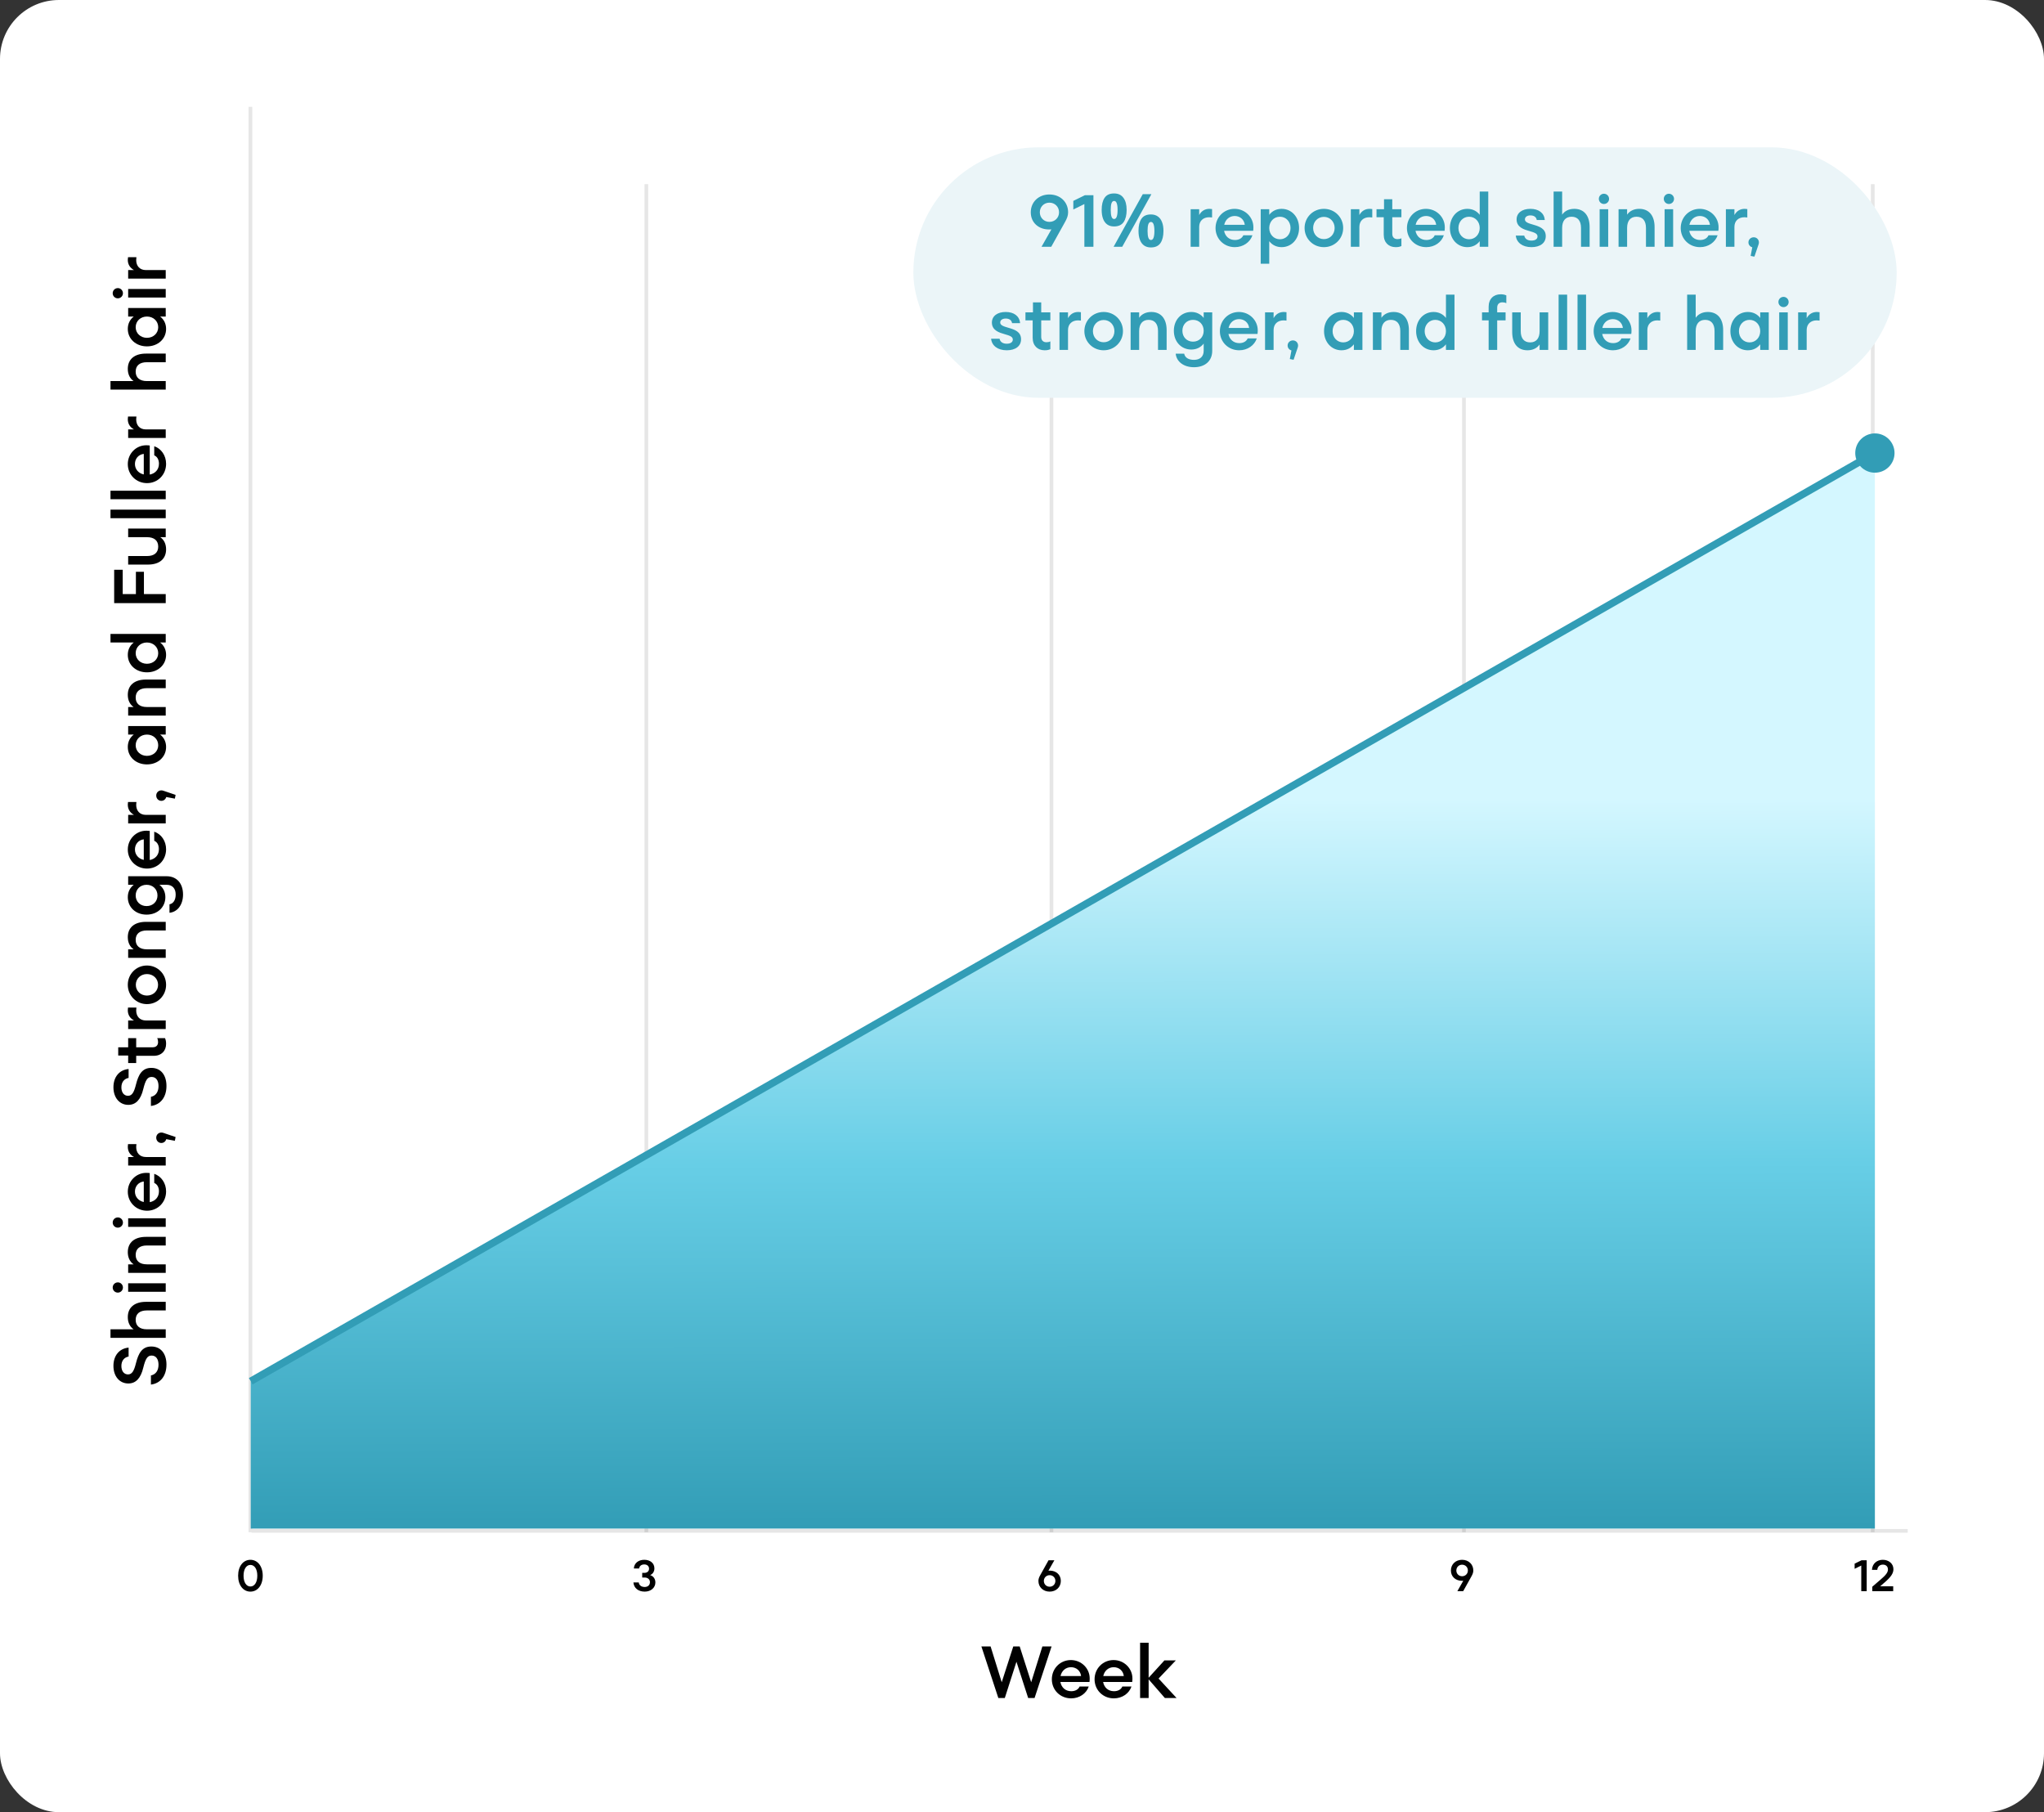
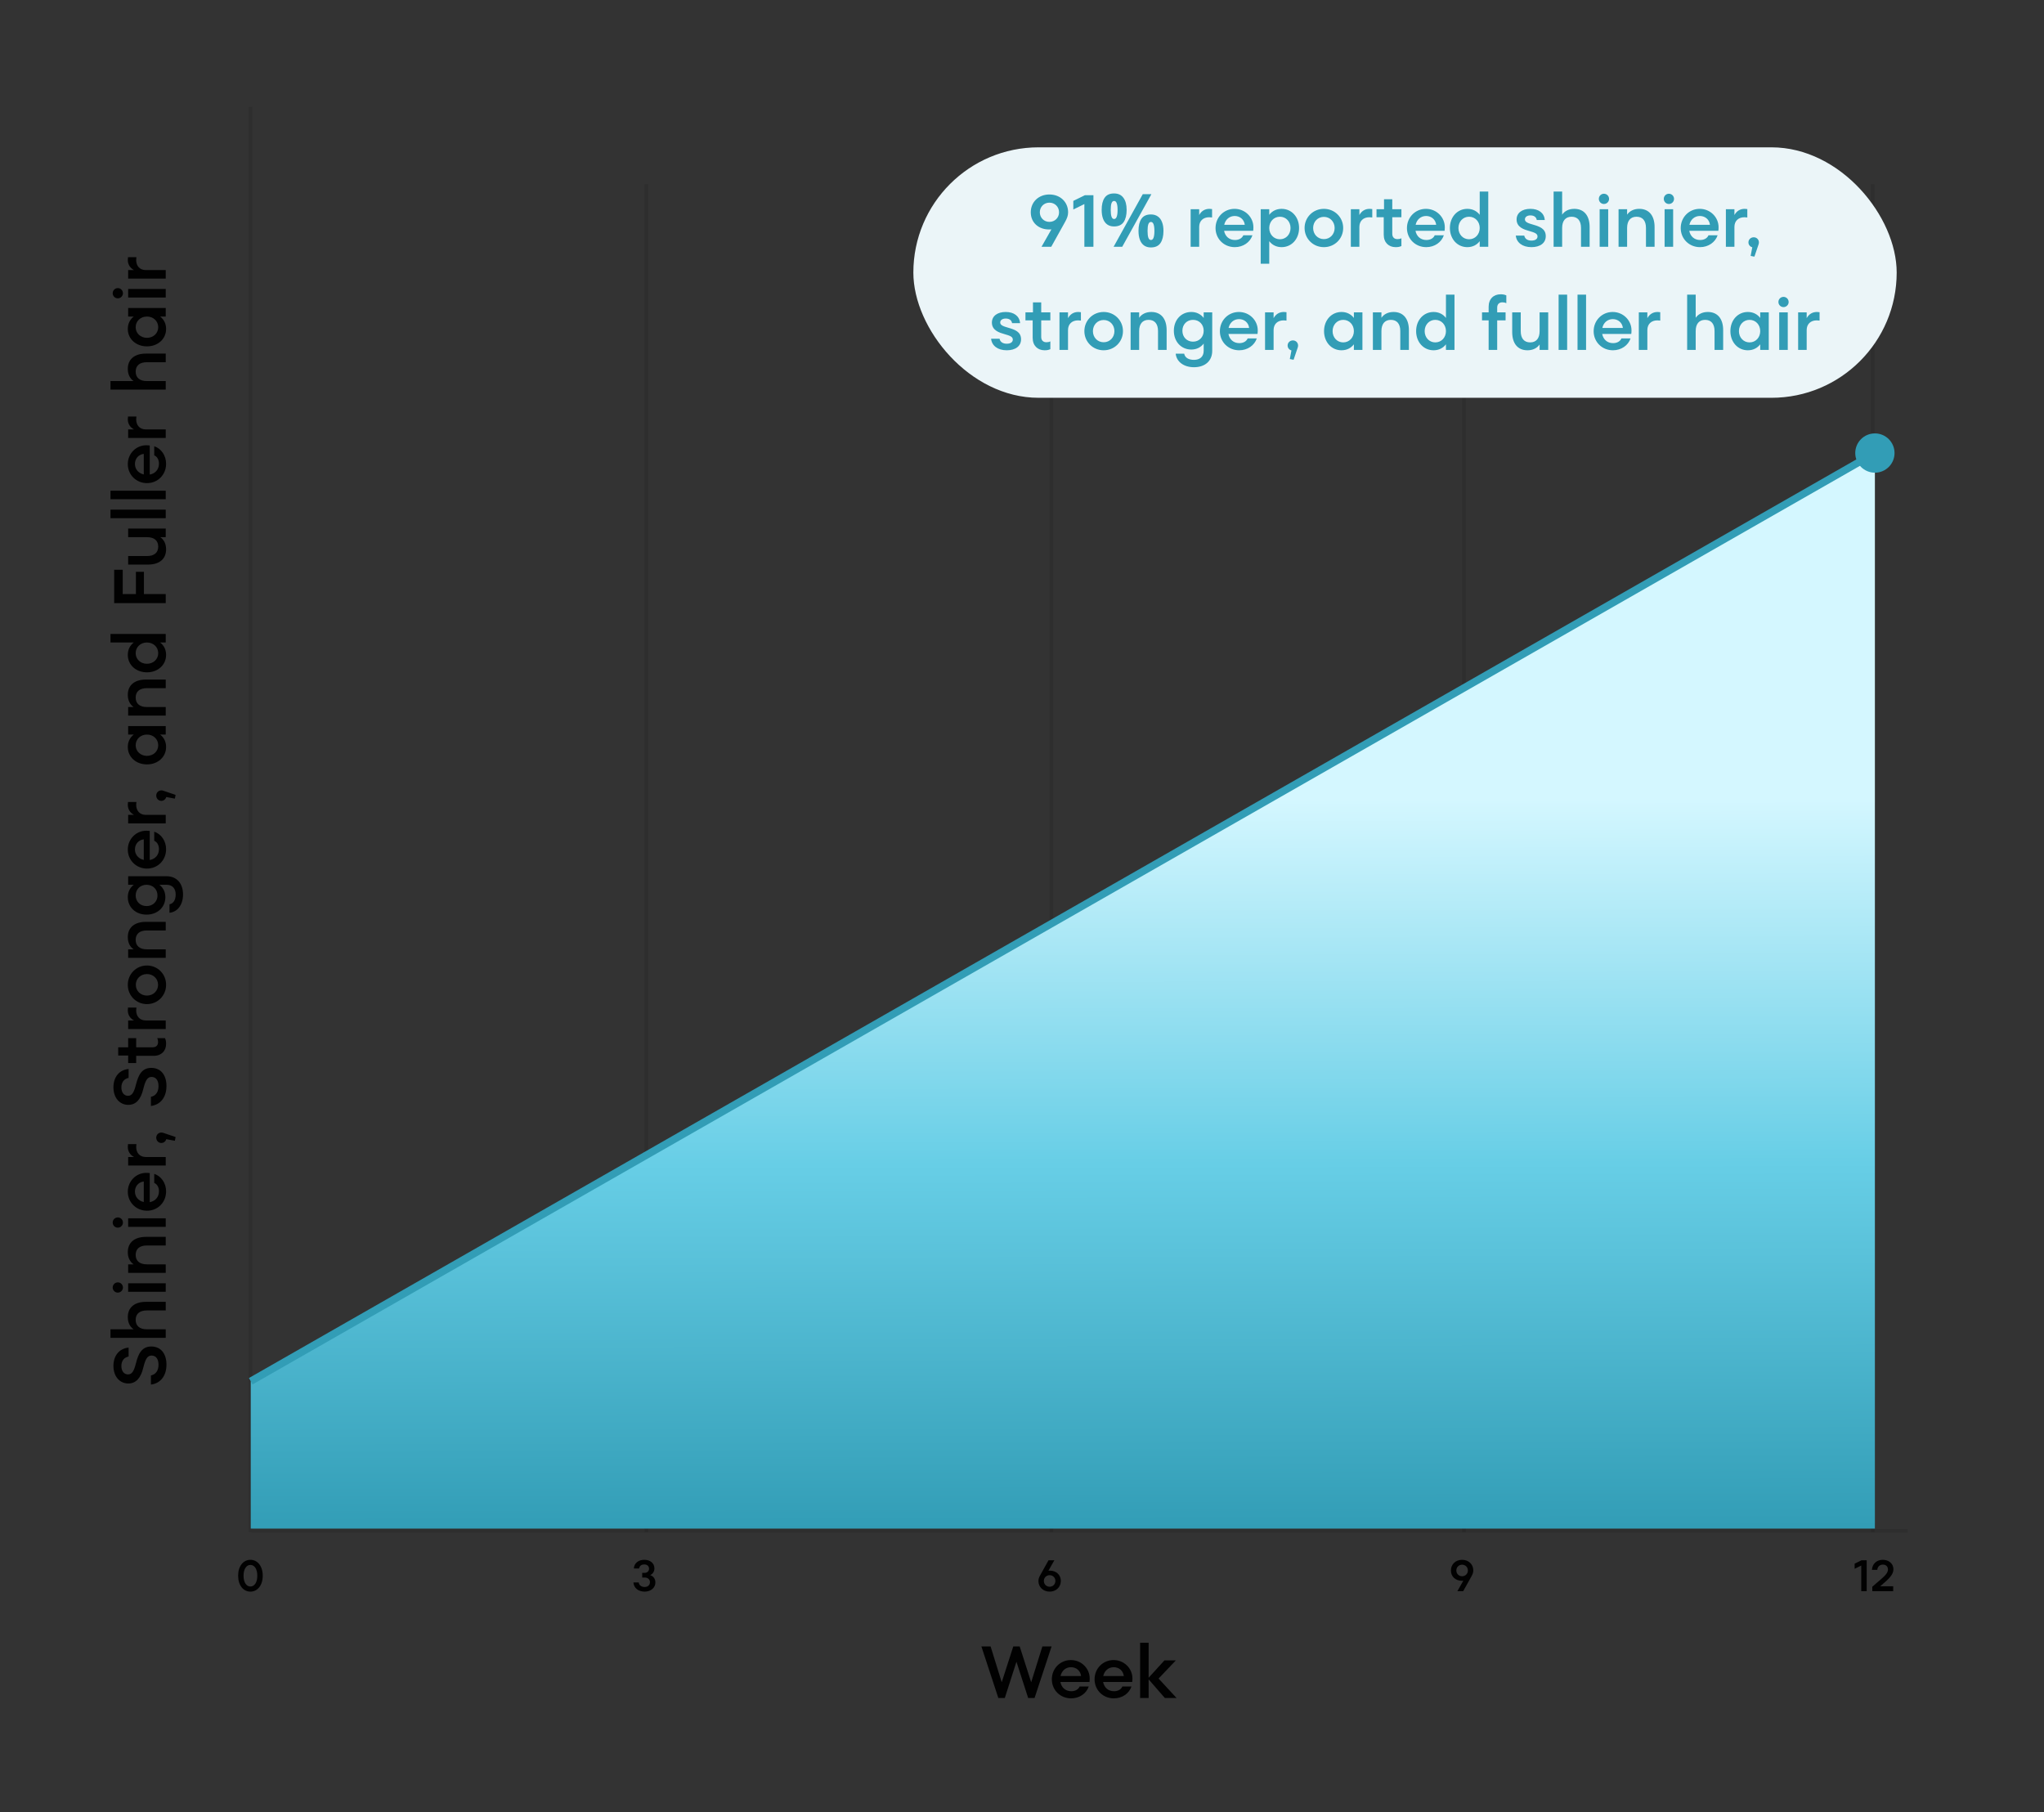
<svg xmlns="http://www.w3.org/2000/svg" fill="none" viewBox="0 0 555 492" height="492" width="555">
  <rect x="0" y="0" width="555" height="492" fill="#333333" stroke="none" />
-   <rect fill="white" rx="16" height="492" width="555" />
  <path fill="#010101" d="M45.2 370.49C45.2 373.51 43.6 375.59 40.98 375.91V373.43C42.34 373.15 43.04 372.05 43.04 370.51C43.04 368.97 42.34 368.03 41.16 368.03C40.08 368.03 39.52 368.81 38.9 371.33C38.22 374.19 36.88 375.61 34.84 375.61C32.46 375.61 30.8 373.67 30.8 370.83C30.8 368.03 32.4 366.11 34.92 365.87V368.29C33.7 368.53 32.96 369.45 32.96 370.87C32.96 372.23 33.66 373.15 34.76 373.15C35.88 373.15 36.4 372.15 36.92 370.09C37.58 367.45 38.56 365.57 41.08 365.57C43.7 365.57 45.2 367.55 45.2 370.49ZM45 363.221H30V360.901H36.28C35.28 360.221 34.7 359.061 34.7 357.601C34.7 354.981 36.52 353.441 39.64 353.441H45V355.781H39.88C37.94 355.781 36.84 356.681 36.84 358.341C36.84 359.981 37.94 360.901 39.88 360.901H45V363.221ZM45 350.721H34.8V348.401H45V350.721ZM33.38 349.561C33.38 350.321 32.76 350.941 31.98 350.941C31.22 350.941 30.6 350.321 30.6 349.561C30.6 348.781 31.22 348.161 32 348.161C32.76 348.161 33.38 348.781 33.38 349.561ZM45 345.584H34.8V343.264H36.28C35.28 342.584 34.7 341.424 34.7 339.964C34.7 337.344 36.52 335.804 39.64 335.804H45V338.144H39.88C37.94 338.144 36.84 339.044 36.84 340.704C36.84 342.344 37.94 343.264 39.88 343.264H45L45 345.584ZM45 333.084H34.8V330.764H45V333.084ZM33.38 331.924C33.38 332.684 32.76 333.304 31.98 333.304C31.22 333.304 30.6 332.684 30.6 331.924C30.6 331.144 31.22 330.524 32 330.524C32.76 330.524 33.38 331.144 33.38 331.924ZM45.1 323.467C45.1 326.447 42.82 328.707 39.92 328.707C36.98 328.707 34.7 326.427 34.7 323.547C34.7 320.687 36.96 318.427 39.7 318.427C40 318.427 40.4 318.447 40.66 318.487V326.387C42.12 326.107 43.16 325.047 43.16 323.427C43.16 322.327 42.66 321.487 41.88 321.167V318.687C43.78 319.327 45.1 321.207 45.1 323.467ZM39.04 326.347V320.767C37.54 320.947 36.64 322.127 36.64 323.507C36.64 324.947 37.62 326.047 39.04 326.347ZM45 316.443H34.8V314.123H36.38C35.32 313.543 34.7 312.603 34.7 311.343C34.7 311.083 34.72 310.863 34.76 310.623H37.04C37 310.883 36.98 311.143 36.98 311.403C36.98 313.063 38 314.123 39.6 314.123H45V316.443ZM47.68 308.699L47.48 309.719L45.14 309.279C44.98 309.879 44.46 310.319 43.8 310.319C43.04 310.319 42.42 309.699 42.42 308.879C42.42 308.079 43.04 307.479 43.8 307.479C43.98 307.479 44.16 307.499 44.38 307.579L47.68 308.699ZM45.2 294.846C45.2 297.866 43.6 299.946 40.98 300.266V297.786C42.34 297.506 43.04 296.406 43.04 294.866C43.04 293.326 42.34 292.386 41.16 292.386C40.08 292.386 39.52 293.166 38.9 295.686C38.22 298.546 36.88 299.966 34.84 299.966C32.46 299.966 30.8 298.026 30.8 295.186C30.8 292.386 32.4 290.466 34.92 290.226V292.646C33.7 292.886 32.96 293.806 32.96 295.226C32.96 296.586 33.66 297.506 34.76 297.506C35.88 297.506 36.4 296.506 36.92 294.446C37.58 291.806 38.56 289.926 41.08 289.926C43.7 289.926 45.2 291.906 45.2 294.846ZM45.1 283.412C45.1 285.292 43.86 286.652 41.72 286.652H36.98L36.98 288.612H34.8L34.8 286.572H32.1V284.332H34.8V281.852H36.98V284.332H41.48C42.42 284.332 42.92 283.772 42.92 282.932C42.92 282.492 42.86 282.212 42.68 281.852H44.8C45.02 282.332 45.1 282.772 45.1 283.412ZM45 279.373H34.8V277.053H36.38C35.32 276.473 34.7 275.533 34.7 274.273C34.7 274.013 34.72 273.793 34.76 273.553H37.04C37 273.813 36.98 274.073 36.98 274.333C36.98 275.993 38 277.053 39.6 277.053H45V279.373ZM45.1 267.373C45.1 270.313 42.8 272.613 39.9 272.613C37 272.613 34.7 270.313 34.7 267.373C34.7 264.433 37 262.133 39.9 262.133C42.8 262.133 45.1 264.433 45.1 267.373ZM42.92 267.373C42.92 265.693 41.6 264.453 39.9 264.453C38.2 264.453 36.88 265.693 36.88 267.373C36.88 269.053 38.2 270.293 39.9 270.293C41.6 270.293 42.92 269.053 42.92 267.373ZM45 260.057H34.8V257.737H36.28C35.28 257.057 34.7 255.897 34.7 254.437C34.7 251.817 36.52 250.277 39.64 250.277H45L45 252.617H39.88C37.94 252.617 36.84 253.517 36.84 255.177C36.84 256.817 37.94 257.737 39.88 257.737H45V260.057ZM49.7 242.857C49.7 245.577 48.24 247.597 46.02 247.817V245.517C47.12 245.297 47.7 244.297 47.7 242.857C47.7 241.257 46.84 240.217 45.24 240.217H43.28C44.3 240.997 44.9 242.157 44.9 243.577C44.9 246.297 42.78 248.317 39.8 248.317C36.82 248.317 34.7 246.297 34.7 243.577C34.7 242.157 35.3 240.997 36.32 240.217H34.8V237.897H45.24C48.02 237.897 49.7 239.877 49.7 242.857ZM42.76 243.117C42.76 241.437 41.52 240.217 39.8 240.217C38.08 240.217 36.84 241.437 36.84 243.117C36.84 244.757 38.06 245.997 39.8 245.997C41.54 245.997 42.76 244.757 42.76 243.117ZM45.1 230.577C45.1 233.557 42.82 235.817 39.92 235.817C36.98 235.817 34.7 233.537 34.7 230.657C34.7 227.797 36.96 225.537 39.7 225.537C40 225.537 40.4 225.557 40.66 225.597V233.497C42.12 233.217 43.16 232.157 43.16 230.537C43.16 229.437 42.66 228.597 41.88 228.277V225.797C43.78 226.437 45.1 228.317 45.1 230.577ZM39.04 233.457V227.877C37.54 228.057 36.64 229.237 36.64 230.617C36.64 232.057 37.62 233.157 39.04 233.457ZM45 223.553H34.8V221.233H36.38C35.32 220.653 34.7 219.713 34.7 218.453C34.7 218.193 34.72 217.973 34.76 217.733H37.04C37 217.993 36.98 218.253 36.98 218.513C36.98 220.173 38 221.233 39.6 221.233H45V223.553ZM47.68 215.808L47.48 216.828L45.14 216.388C44.98 216.988 44.46 217.428 43.8 217.428C43.04 217.428 42.42 216.808 42.42 215.988C42.42 215.188 43.04 214.588 43.8 214.588C43.98 214.588 44.16 214.608 44.38 214.688L47.68 215.808ZM45.1 202.795C45.1 205.515 42.88 207.535 39.9 207.535C36.92 207.535 34.7 205.515 34.7 202.795C34.7 201.375 35.3 200.215 36.32 199.435H34.8V197.115H45V199.435H43.48C44.5 200.215 45.1 201.375 45.1 202.795ZM42.96 202.335C42.96 200.655 41.62 199.435 39.9 199.435C38.18 199.435 36.84 200.655 36.84 202.335C36.84 203.975 38.16 205.215 39.9 205.215C41.64 205.215 42.96 203.975 42.96 202.335ZM45 194.275H34.8V191.955H36.28C35.28 191.275 34.7 190.115 34.7 188.655C34.7 186.035 36.52 184.495 39.64 184.495H45V186.835H39.88C37.94 186.835 36.84 187.735 36.84 189.395C36.84 191.035 37.94 191.955 39.88 191.955H45V194.275ZM45.1 177.795C45.1 180.515 42.88 182.535 39.9 182.535C36.92 182.535 34.7 180.515 34.7 177.795C34.7 176.375 35.3 175.215 36.32 174.435H30V172.115H45V174.435H43.48C44.5 175.215 45.1 176.375 45.1 177.795ZM42.96 177.335C42.96 175.655 41.62 174.435 39.9 174.435C38.18 174.435 36.84 175.655 36.84 177.335C36.84 178.975 38.16 180.215 39.9 180.215C41.64 180.215 42.96 178.975 42.96 177.335ZM45 163.743H31L31 154.683H33.32V161.283H36.9V155.243H39.08V161.283H45V163.743ZM45.1 149.142C45.1 151.762 43.28 153.282 40.16 153.282H34.8L34.8 150.962H39.92C41.86 150.962 42.96 150.062 42.96 148.402C42.96 146.762 41.86 145.842 39.92 145.842H34.8V143.502H45V145.842H43.52C44.52 146.522 45.1 147.682 45.1 149.142ZM45 140.682H30V138.362H45V140.682ZM45 135.545H30V133.225H45L45 135.545ZM45.1 125.928C45.1 128.908 42.82 131.168 39.92 131.168C36.98 131.168 34.7 128.888 34.7 126.008C34.7 123.148 36.96 120.888 39.7 120.888C40 120.888 40.4 120.908 40.66 120.948V128.848C42.12 128.568 43.16 127.508 43.16 125.888C43.16 124.788 42.66 123.948 41.88 123.628V121.148C43.78 121.788 45.1 123.668 45.1 125.928ZM39.04 128.808V123.228C37.54 123.408 36.64 124.588 36.64 125.968C36.64 127.408 37.62 128.508 39.04 128.808ZM45 118.904H34.8V116.584H36.38C35.32 116.004 34.7 115.064 34.7 113.804C34.7 113.544 34.72 113.324 34.76 113.084H37.04C37 113.344 36.98 113.604 36.98 113.864C36.98 115.524 38 116.584 39.6 116.584H45V118.904ZM45 105.779H30V103.459H36.28C35.28 102.779 34.7 101.619 34.7 100.159C34.7 97.539 36.52 95.999 39.64 95.999H45V98.339H39.88C37.94 98.339 36.84 99.239 36.84 100.899C36.84 102.539 37.94 103.459 39.88 103.459H45V105.779ZM45.1 89.299C45.1 92.019 42.88 94.039 39.9 94.039C36.92 94.039 34.7 92.019 34.7 89.299C34.7 87.879 35.3 86.719 36.32 85.939H34.8V83.619H45V85.939H43.48C44.5 86.719 45.1 87.879 45.1 89.299ZM42.96 88.839C42.96 87.159 41.62 85.939 39.9 85.939C38.18 85.939 36.84 87.159 36.84 88.839C36.84 90.479 38.16 91.719 39.9 91.719C41.64 91.719 42.96 90.479 42.96 88.839ZM45 80.779H34.8L34.8 78.459H45V80.779ZM33.38 79.619C33.38 80.379 32.76 80.999 31.98 80.999C31.22 80.999 30.6 80.379 30.6 79.619C30.6 78.839 31.22 78.219 32 78.219C32.76 78.219 33.38 78.839 33.38 79.619ZM45 75.642H34.8V73.323H36.38C35.32 72.743 34.7 71.802 34.7 70.543C34.7 70.282 34.72 70.062 34.76 69.823H37.04C37 70.082 36.98 70.343 36.98 70.603C36.98 72.263 38 73.323 39.6 73.323H45V75.642Z" />
  <path fill="#010101" d="M271.073 461L266.473 447H268.973L271.993 456.72L275.133 447H276.873L279.993 456.72L283.033 447H285.533L280.913 461H279.173L275.993 451.16L272.833 461H271.073ZM290.843 461.1C287.863 461.1 285.603 458.82 285.603 455.92C285.603 452.98 287.883 450.7 290.763 450.7C293.623 450.7 295.883 452.96 295.883 455.7C295.883 456 295.863 456.4 295.823 456.66H287.923C288.203 458.12 289.263 459.16 290.883 459.16C291.983 459.16 292.823 458.66 293.143 457.88H295.623C294.983 459.78 293.103 461.1 290.843 461.1ZM287.963 455.04H293.543C293.363 453.54 292.183 452.64 290.803 452.64C289.363 452.64 288.263 453.62 287.963 455.04ZM302.445 461.1C299.465 461.1 297.205 458.82 297.205 455.92C297.205 452.98 299.485 450.7 302.365 450.7C305.225 450.7 307.485 452.96 307.485 455.7C307.485 456 307.465 456.4 307.425 456.66H299.525C299.805 458.12 300.865 459.16 302.485 459.16C303.585 459.16 304.425 458.66 304.745 457.88H307.225C306.585 459.78 304.705 461.1 302.445 461.1ZM299.565 455.04H305.145C304.965 453.54 303.785 452.64 302.405 452.64C300.965 452.64 299.865 453.62 299.565 455.04ZM316.286 461L311.886 455.94V461H309.566V446H311.886V455.5L316.166 450.8H319.266L314.586 455.72L319.466 461H316.286Z" />
  <path fill="#010101" d="M67.992 432.12C66.047 432.12 64.656 430.38 64.656 427.8C64.656 425.22 66.047 423.48 67.992 423.48C69.948 423.48 71.34 425.22 71.34 427.8C71.34 430.38 69.948 432.12 67.992 432.12ZM67.992 430.728C69.084 430.728 69.864 429.636 69.864 427.8C69.864 425.964 69.084 424.872 67.992 424.872C66.912 424.872 66.132 425.964 66.132 427.8C66.132 429.636 66.912 430.728 67.992 430.728Z" />
  <path fill="#010101" d="M285.007 432.12C283.243 432.12 281.959 430.896 281.959 429.216C281.959 428.688 282.127 428.232 282.463 427.632L284.707 423.6H286.291L284.683 426.432L285.067 426.42C286.747 426.42 288.043 427.524 288.043 429.216C288.043 430.908 286.747 432.12 285.007 432.12ZM285.007 430.788C285.883 430.788 286.567 430.116 286.567 429.216C286.567 428.328 285.883 427.656 285.007 427.656C284.119 427.656 283.435 428.328 283.435 429.216C283.435 430.116 284.119 430.788 285.007 430.788Z" />
  <path fill="#010101" d="M175.048 432.12C173.32 432.12 172.108 431.148 171.988 429.636H173.44C173.536 430.392 174.148 430.86 175.048 430.86C175.9 430.86 176.476 430.344 176.476 429.552C176.476 428.772 175.852 428.292 175.036 428.292H174.376V427.032H174.94C175.72 427.032 176.236 426.588 176.236 425.904C176.236 425.196 175.72 424.74 174.94 424.74C174.136 424.74 173.632 425.172 173.536 425.844H172.108C172.18 424.416 173.32 423.48 174.94 423.48C176.572 423.48 177.688 424.416 177.688 425.808C177.688 426.636 177.28 427.32 176.536 427.632C177.484 427.932 177.952 428.724 177.952 429.636C177.952 431.064 176.74 432.12 175.048 432.12Z" />
  <path fill="#010101" d="M505.382 432V425.04L503.582 425.928V424.524L505.466 423.6H506.858V432H505.382ZM508.38 432V430.788L510.732 428.76C512.088 427.608 512.628 426.876 512.628 426.108C512.628 425.244 512.028 424.788 511.26 424.788C510.456 424.788 509.808 425.292 509.736 426.204H508.284C508.38 424.464 509.688 423.48 511.236 423.48C512.796 423.48 514.116 424.476 514.116 426.036C514.116 427.188 513.384 428.196 511.728 429.624L510.516 430.668H514.056V432H508.38Z" />
  <path fill="#010101" d="M396.995 423.48C398.759 423.48 400.043 424.704 400.043 426.384C400.043 426.912 399.875 427.368 399.539 427.968L397.295 432H395.711L397.319 429.168L396.935 429.18C395.255 429.18 393.959 428.076 393.959 426.384C393.959 424.692 395.255 423.48 396.995 423.48ZM396.995 424.812C396.119 424.812 395.435 425.484 395.435 426.384C395.435 427.272 396.119 427.944 396.995 427.944C397.883 427.944 398.567 427.272 398.567 426.384C398.567 425.484 397.883 424.812 396.995 424.812Z" />
  <path stroke-opacity="0.1" stroke="#010101" d="M68.3 415.627L518 415.627M68 416L68 29" />
  <line stroke-opacity="0.1" stroke="black" y2="416" x2="397.5" y1="50" x1="397.5" />
  <line stroke-opacity="0.1" stroke="black" y2="416" x2="175.5" y1="50" x1="175.5" />
  <line stroke-opacity="0.1" stroke="black" y2="416" x2="285.5" y1="50" x1="285.5" />
  <line stroke-opacity="0.1" stroke="black" y2="416" x2="508.5" y1="50" x1="508.5" />
  <path fill="url(#paint0_linear_5315_115)" d="M68.083 375.049L509.083 124V415H68.083V375.049Z" />
  <path fill="#329DB6" d="M503.75 123C503.75 120.054 506.138 117.667 509.083 117.667C512.029 117.667 514.417 120.054 514.417 123C514.417 125.946 512.029 128.333 509.083 128.333C506.138 128.333 503.75 125.946 503.75 123ZM68.083 375L67.587 374.132L508.587 122.132L509.083 123L509.579 123.868L68.579 375.868L68.083 375Z" />
  <rect fill="#EBF5F8" rx="34" height="68" width="267" y="40" x="248" />
  <path fill="#329DB6" d="M284.94 52.8C287.88 52.8 290.02 54.84 290.02 57.64C290.02 58.52 289.74 59.28 289.18 60.28L285.44 67H282.8L285.48 62.28L284.84 62.3C282.04 62.3 279.88 60.46 279.88 57.64C279.88 54.82 282.04 52.8 284.94 52.8ZM284.94 55.02C283.48 55.02 282.34 56.14 282.34 57.64C282.34 59.12 283.48 60.24 284.94 60.24C286.42 60.24 287.56 59.12 287.56 57.64C287.56 56.14 286.42 55.02 284.94 55.02ZM294.435 67V55.4L291.435 56.88V54.54L294.575 53H296.895V67H294.435ZM302.492 52.52C303.612 52.52 304.458 52.913 305.032 53.7C305.618 54.473 305.912 55.567 305.912 56.98C305.912 58.393 305.638 59.5 305.092 60.3C304.545 61.087 303.678 61.48 302.492 61.48C301.758 61.48 301.138 61.3 300.632 60.94C300.138 60.58 299.765 60.067 299.512 59.4C299.258 58.72 299.132 57.913 299.132 56.98C299.132 55.567 299.398 54.473 299.932 53.7C300.465 52.913 301.318 52.52 302.492 52.52ZM302.512 54.56C302.192 54.56 301.958 54.76 301.812 55.16C301.665 55.56 301.592 56.173 301.592 57C301.592 57.813 301.665 58.427 301.812 58.84C301.958 59.253 302.192 59.46 302.512 59.46C302.832 59.46 303.065 59.253 303.212 58.84C303.372 58.427 303.452 57.813 303.452 57C303.452 56.173 303.372 55.56 303.212 55.16C303.065 54.76 302.832 54.56 302.512 54.56ZM312.632 52.72L304.712 67H302.372L310.292 52.72H312.632ZM312.492 58.22C313.238 58.22 313.865 58.4 314.372 58.76C314.878 59.107 315.258 59.613 315.512 60.28C315.778 60.933 315.912 61.733 315.912 62.68C315.912 64.093 315.638 65.2 315.092 66C314.545 66.787 313.678 67.18 312.492 67.18C311.758 67.18 311.138 67 310.632 66.64C310.138 66.28 309.765 65.767 309.512 65.1C309.258 64.42 309.132 63.613 309.132 62.68C309.132 61.267 309.398 60.173 309.932 59.4C310.465 58.613 311.318 58.22 312.492 58.22ZM312.512 60.26C312.192 60.26 311.958 60.46 311.812 60.86C311.665 61.26 311.592 61.873 311.592 62.7C311.592 63.513 311.665 64.127 311.812 64.54C311.958 64.953 312.192 65.16 312.512 65.16C312.832 65.16 313.065 64.96 313.212 64.56C313.372 64.147 313.452 63.527 313.452 62.7C313.452 61.873 313.372 61.26 313.212 60.86C313.065 60.46 312.832 60.26 312.512 60.26ZM323.291 67V56.8H325.611V58.38C326.191 57.32 327.131 56.7 328.391 56.7C328.651 56.7 328.871 56.72 329.111 56.76V59.04C328.851 59 328.591 58.98 328.331 58.98C326.671 58.98 325.611 60 325.611 61.6V67H323.291ZM335.291 67.1C332.311 67.1 330.051 64.82 330.051 61.92C330.051 58.98 332.331 56.7 335.211 56.7C338.071 56.7 340.331 58.96 340.331 61.7C340.331 62 340.311 62.4 340.271 62.66H332.371C332.651 64.12 333.711 65.16 335.331 65.16C336.431 65.16 337.271 64.66 337.591 63.88H340.071C339.431 65.78 337.551 67.1 335.291 67.1ZM332.411 61.04H337.991C337.811 59.54 336.631 58.64 335.251 58.64C333.811 58.64 332.711 59.62 332.411 61.04ZM342.315 71.6V56.8H344.635V58.32C345.415 57.3 346.575 56.7 347.995 56.7C350.715 56.7 352.735 58.92 352.735 61.9C352.735 64.88 350.715 67.1 347.995 67.1C346.575 67.1 345.415 66.5 344.635 65.48V71.6H342.315ZM347.535 64.96C349.175 64.96 350.415 63.64 350.415 61.9C350.415 60.16 349.175 58.84 347.535 58.84C345.855 58.84 344.635 60.18 344.635 61.9C344.635 63.62 345.855 64.96 347.535 64.96ZM359.47 67.1C356.53 67.1 354.23 64.8 354.23 61.9C354.23 59 356.53 56.7 359.47 56.7C362.41 56.7 364.71 59 364.71 61.9C364.71 64.8 362.41 67.1 359.47 67.1ZM359.47 64.92C361.15 64.92 362.39 63.6 362.39 61.9C362.39 60.2 361.15 58.88 359.47 58.88C357.79 58.88 356.55 60.2 356.55 61.9C356.55 63.6 357.79 64.92 359.47 64.92ZM366.787 67V56.8H369.107V58.38C369.687 57.32 370.627 56.7 371.887 56.7C372.147 56.7 372.367 56.72 372.607 56.76V59.04C372.347 59 372.087 58.98 371.827 58.98C370.167 58.98 369.107 60 369.107 61.6V67H366.787ZM378.959 67.1C377.079 67.1 375.719 65.86 375.719 63.72V58.98H373.759V56.8H375.799V54.1H378.039V56.8H380.519V58.98H378.039V63.48C378.039 64.42 378.599 64.92 379.439 64.92C379.879 64.92 380.159 64.86 380.519 64.68V66.8C380.039 67.02 379.599 67.1 378.959 67.1ZM387.263 67.1C384.283 67.1 382.023 64.82 382.023 61.92C382.023 58.98 384.303 56.7 387.183 56.7C390.043 56.7 392.303 58.96 392.303 61.7C392.303 62 392.283 62.4 392.243 62.66H384.343C384.623 64.12 385.683 65.16 387.303 65.16C388.403 65.16 389.243 64.66 389.563 63.88H392.043C391.403 65.78 389.523 67.1 387.263 67.1ZM384.383 61.04H389.963C389.783 59.54 388.603 58.64 387.223 58.64C385.783 58.64 384.683 59.62 384.383 61.04ZM398.423 67.1C395.703 67.1 393.683 64.88 393.683 61.9C393.683 58.92 395.703 56.7 398.423 56.7C399.843 56.7 401.003 57.3 401.783 58.32V52H404.103V67H401.783V65.48C401.003 66.5 399.843 67.1 398.423 67.1ZM398.883 64.96C400.563 64.96 401.783 63.62 401.783 61.9C401.783 60.18 400.563 58.84 398.883 58.84C397.243 58.84 396.003 60.16 396.003 61.9C396.003 63.64 397.243 64.96 398.883 64.96ZM415.835 67.1C413.375 67.1 411.775 65.86 411.575 63.96H413.875C414.055 64.88 414.815 65.32 415.835 65.32C416.895 65.32 417.475 64.86 417.475 64.2C417.475 63.38 416.615 63.12 415.235 62.72C413.835 62.32 411.795 61.72 411.795 59.58C411.795 57.8 413.295 56.7 415.535 56.7C417.795 56.7 419.295 57.82 419.455 59.74H417.275C417.155 58.94 416.515 58.48 415.555 58.48C414.635 58.48 414.055 58.92 414.055 59.56C414.055 60.34 415.015 60.62 416.315 61C417.955 61.48 419.715 62.04 419.715 64.12C419.715 66 418.155 67.1 415.835 67.1ZM421.846 67V52H424.166V58.28C424.846 57.28 426.006 56.7 427.466 56.7C430.086 56.7 431.626 58.52 431.626 61.64V67H429.286V61.88C429.286 59.94 428.386 58.84 426.726 58.84C425.086 58.84 424.166 59.94 424.166 61.88V67H421.846ZM434.346 67V56.8H436.666V67H434.346ZM435.506 55.38C434.746 55.38 434.126 54.76 434.126 53.98C434.126 53.22 434.746 52.6 435.506 52.6C436.286 52.6 436.906 53.22 436.906 54C436.906 54.76 436.286 55.38 435.506 55.38ZM439.483 67V56.8H441.803V58.28C442.483 57.28 443.643 56.7 445.103 56.7C447.723 56.7 449.263 58.52 449.263 61.64V67H446.923V61.88C446.923 59.94 446.023 58.84 444.363 58.84C442.723 58.84 441.803 59.94 441.803 61.88V67H439.483ZM451.983 67V56.8H454.303V67H451.983ZM453.143 55.38C452.383 55.38 451.763 54.76 451.763 53.98C451.763 53.22 452.383 52.6 453.143 52.6C453.923 52.6 454.543 53.22 454.543 54C454.543 54.76 453.923 55.38 453.143 55.38ZM461.599 67.1C458.619 67.1 456.359 64.82 456.359 61.92C456.359 58.98 458.639 56.7 461.519 56.7C464.379 56.7 466.639 58.96 466.639 61.7C466.639 62 466.619 62.4 466.579 62.66H458.679C458.959 64.12 460.019 65.16 461.639 65.16C462.739 65.16 463.579 64.66 463.899 63.88H466.379C465.739 65.78 463.859 67.1 461.599 67.1ZM458.719 61.04H464.299C464.119 59.54 462.939 58.64 461.559 58.64C460.119 58.64 459.019 59.62 458.719 61.04ZM468.623 67V56.8H470.943V58.38C471.523 57.32 472.463 56.7 473.723 56.7C473.983 56.7 474.203 56.72 474.443 56.76V59.04C474.183 59 473.923 58.98 473.663 58.98C472.003 58.98 470.943 60 470.943 61.6V67H468.623ZM476.368 69.68L475.348 69.48L475.788 67.14C475.188 66.98 474.748 66.46 474.748 65.8C474.748 65.04 475.368 64.42 476.188 64.42C476.988 64.42 477.588 65.04 477.588 65.8C477.588 65.98 477.568 66.16 477.488 66.38L476.368 69.68ZM273.365 95.1C270.905 95.1 269.305 93.86 269.105 91.96H271.405C271.585 92.88 272.345 93.32 273.365 93.32C274.425 93.32 275.005 92.86 275.005 92.2C275.005 91.38 274.145 91.12 272.765 90.72C271.365 90.32 269.325 89.72 269.325 87.58C269.325 85.8 270.825 84.7 273.065 84.7C275.325 84.7 276.825 85.82 276.985 87.74H274.805C274.685 86.94 274.045 86.48 273.085 86.48C272.165 86.48 271.585 86.92 271.585 87.56C271.585 88.34 272.545 88.62 273.845 89C275.485 89.48 277.245 90.04 277.245 92.12C277.245 94 275.685 95.1 273.365 95.1ZM283.637 95.1C281.757 95.1 280.397 93.86 280.397 91.72V86.98H278.437V84.8H280.477V82.1H282.717V84.8H285.197V86.98H282.717V91.48C282.717 92.42 283.277 92.92 284.117 92.92C284.557 92.92 284.837 92.86 285.197 92.68V94.8C284.717 95.02 284.277 95.1 283.637 95.1ZM287.676 95V84.8H289.996V86.38C290.576 85.32 291.516 84.7 292.776 84.7C293.036 84.7 293.256 84.72 293.496 84.76V87.04C293.236 87 292.976 86.98 292.716 86.98C291.056 86.98 289.996 88 289.996 89.6V95H287.676ZM299.675 95.1C296.735 95.1 294.435 92.8 294.435 89.9C294.435 87 296.735 84.7 299.675 84.7C302.615 84.7 304.915 87 304.915 89.9C304.915 92.8 302.615 95.1 299.675 95.1ZM299.675 92.92C301.355 92.92 302.595 91.6 302.595 89.9C302.595 88.2 301.355 86.88 299.675 86.88C297.995 86.88 296.755 88.2 296.755 89.9C296.755 91.6 297.995 92.92 299.675 92.92ZM306.992 95V84.8H309.312V86.28C309.992 85.28 311.152 84.7 312.612 84.7C315.232 84.7 316.772 86.52 316.772 89.64V95H314.432V89.88C314.432 87.94 313.532 86.84 311.872 86.84C310.232 86.84 309.312 87.94 309.312 89.88V95H306.992ZM324.192 99.7C321.472 99.7 319.452 98.24 319.232 96.02H321.532C321.752 97.12 322.752 97.7 324.192 97.7C325.792 97.7 326.832 96.84 326.832 95.24V93.28C326.052 94.3 324.892 94.9 323.472 94.9C320.752 94.9 318.732 92.78 318.732 89.8C318.732 86.82 320.752 84.7 323.472 84.7C324.892 84.7 326.052 85.3 326.832 86.32V84.8H329.152V95.24C329.152 98.02 327.172 99.7 324.192 99.7ZM323.932 92.76C325.612 92.76 326.832 91.52 326.832 89.8C326.832 88.08 325.612 86.84 323.932 86.84C322.292 86.84 321.052 88.06 321.052 89.8C321.052 91.54 322.292 92.76 323.932 92.76ZM336.472 95.1C333.492 95.1 331.232 92.82 331.232 89.92C331.232 86.98 333.512 84.7 336.392 84.7C339.252 84.7 341.512 86.96 341.512 89.7C341.512 90 341.492 90.4 341.452 90.66H333.552C333.832 92.12 334.892 93.16 336.512 93.16C337.612 93.16 338.452 92.66 338.772 91.88H341.252C340.612 93.78 338.732 95.1 336.472 95.1ZM333.592 89.04H339.172C338.992 87.54 337.812 86.64 336.432 86.64C334.992 86.64 333.892 87.62 333.592 89.04ZM343.496 95V84.8H345.816V86.38C346.396 85.32 347.336 84.7 348.596 84.7C348.856 84.7 349.076 84.72 349.316 84.76V87.04C349.056 87 348.796 86.98 348.536 86.98C346.876 86.98 345.816 88 345.816 89.6V95H343.496ZM351.241 97.68L350.221 97.48L350.661 95.14C350.061 94.98 349.621 94.46 349.621 93.8C349.621 93.04 350.241 92.42 351.061 92.42C351.861 92.42 352.461 93.04 352.461 93.8C352.461 93.98 352.441 94.16 352.361 94.38L351.241 97.68ZM364.254 95.1C361.534 95.1 359.514 92.88 359.514 89.9C359.514 86.92 361.534 84.7 364.254 84.7C365.674 84.7 366.834 85.3 367.614 86.32V84.8H369.934V95H367.614V93.48C366.834 94.5 365.674 95.1 364.254 95.1ZM364.714 92.96C366.394 92.96 367.614 91.62 367.614 89.9C367.614 88.18 366.394 86.84 364.714 86.84C363.074 86.84 361.834 88.16 361.834 89.9C361.834 91.64 363.074 92.96 364.714 92.96ZM372.774 95V84.8H375.094V86.28C375.774 85.28 376.934 84.7 378.394 84.7C381.014 84.7 382.554 86.52 382.554 89.64V95H380.214V89.88C380.214 87.94 379.314 86.84 377.654 86.84C376.014 86.84 375.094 87.94 375.094 89.88V95H372.774ZM389.254 95.1C386.534 95.1 384.514 92.88 384.514 89.9C384.514 86.92 386.534 84.7 389.254 84.7C390.674 84.7 391.834 85.3 392.614 86.32V80H394.934V95H392.614V93.48C391.834 94.5 390.674 95.1 389.254 95.1ZM389.714 92.96C391.394 92.96 392.614 91.62 392.614 89.9C392.614 88.18 391.394 86.84 389.714 86.84C388.074 86.84 386.834 88.16 386.834 89.9C386.834 91.64 388.074 92.96 389.714 92.96ZM404.206 95V86.98H402.406V84.8H404.206V83.28C404.206 81.14 405.566 79.9 407.446 79.9C408.086 79.9 408.526 79.98 409.006 80.2V82.32C408.646 82.14 408.366 82.08 407.926 82.08C407.086 82.08 406.526 82.58 406.526 83.52V84.8H408.806V86.98H406.526V95H404.206ZM414.743 95.1C412.123 95.1 410.603 93.28 410.603 90.16V84.8H412.923V89.92C412.923 91.86 413.823 92.96 415.483 92.96C417.123 92.96 418.043 91.86 418.043 89.92V84.8H420.383V95H418.043V93.52C417.363 94.52 416.203 95.1 414.743 95.1ZM423.203 95V80H425.523V95H423.203ZM428.34 95V80H430.66V95H428.34ZM437.957 95.1C434.977 95.1 432.717 92.82 432.717 89.92C432.717 86.98 434.997 84.7 437.877 84.7C440.737 84.7 442.997 86.96 442.997 89.7C442.997 90 442.977 90.4 442.937 90.66H435.037C435.317 92.12 436.377 93.16 437.997 93.16C439.097 93.16 439.937 92.66 440.257 91.88H442.737C442.097 93.78 440.217 95.1 437.957 95.1ZM435.077 89.04H440.657C440.477 87.54 439.297 86.64 437.917 86.64C436.477 86.64 435.377 87.62 435.077 89.04ZM444.981 95V84.8H447.301V86.38C447.881 85.32 448.821 84.7 450.081 84.7C450.341 84.7 450.561 84.72 450.801 84.76V87.04C450.541 87 450.281 86.98 450.021 86.98C448.361 86.98 447.301 88 447.301 89.6V95H444.981ZM458.106 95V80H460.426V86.28C461.106 85.28 462.266 84.7 463.726 84.7C466.346 84.7 467.886 86.52 467.886 89.64V95H465.546V89.88C465.546 87.94 464.646 86.84 462.986 86.84C461.346 86.84 460.426 87.94 460.426 89.88V95H458.106ZM474.586 95.1C471.866 95.1 469.846 92.88 469.846 89.9C469.846 86.92 471.866 84.7 474.586 84.7C476.006 84.7 477.166 85.3 477.946 86.32V84.8H480.266V95H477.946V93.48C477.166 94.5 476.006 95.1 474.586 95.1ZM475.046 92.96C476.726 92.96 477.946 91.62 477.946 89.9C477.946 88.18 476.726 86.84 475.046 86.84C473.406 86.84 472.166 88.16 472.166 89.9C472.166 91.64 473.406 92.96 475.046 92.96ZM483.106 95V84.8H485.426V95H483.106ZM484.266 83.38C483.506 83.38 482.886 82.76 482.886 81.98C482.886 81.22 483.506 80.6 484.266 80.6C485.046 80.6 485.666 81.22 485.666 82C485.666 82.76 485.046 83.38 484.266 83.38ZM488.242 95V84.8H490.562V86.38C491.142 85.32 492.082 84.7 493.342 84.7C493.602 84.7 493.822 84.72 494.062 84.76V87.04C493.802 87 493.542 86.98 493.282 86.98C491.622 86.98 490.562 88 490.562 89.6V95H488.242Z" />
  <defs>
    <linearGradient gradientUnits="userSpaceOnUse" y2="415" x2="288.492" y1="217.084" x1="288.083" id="paint0_linear_5315_115">
      <stop stop-color="#D4F7FF" />
      <stop stop-color="#67CEE6" offset="0.5" />
      <stop stop-color="#329DB6" offset="1" />
    </linearGradient>
  </defs>
</svg>